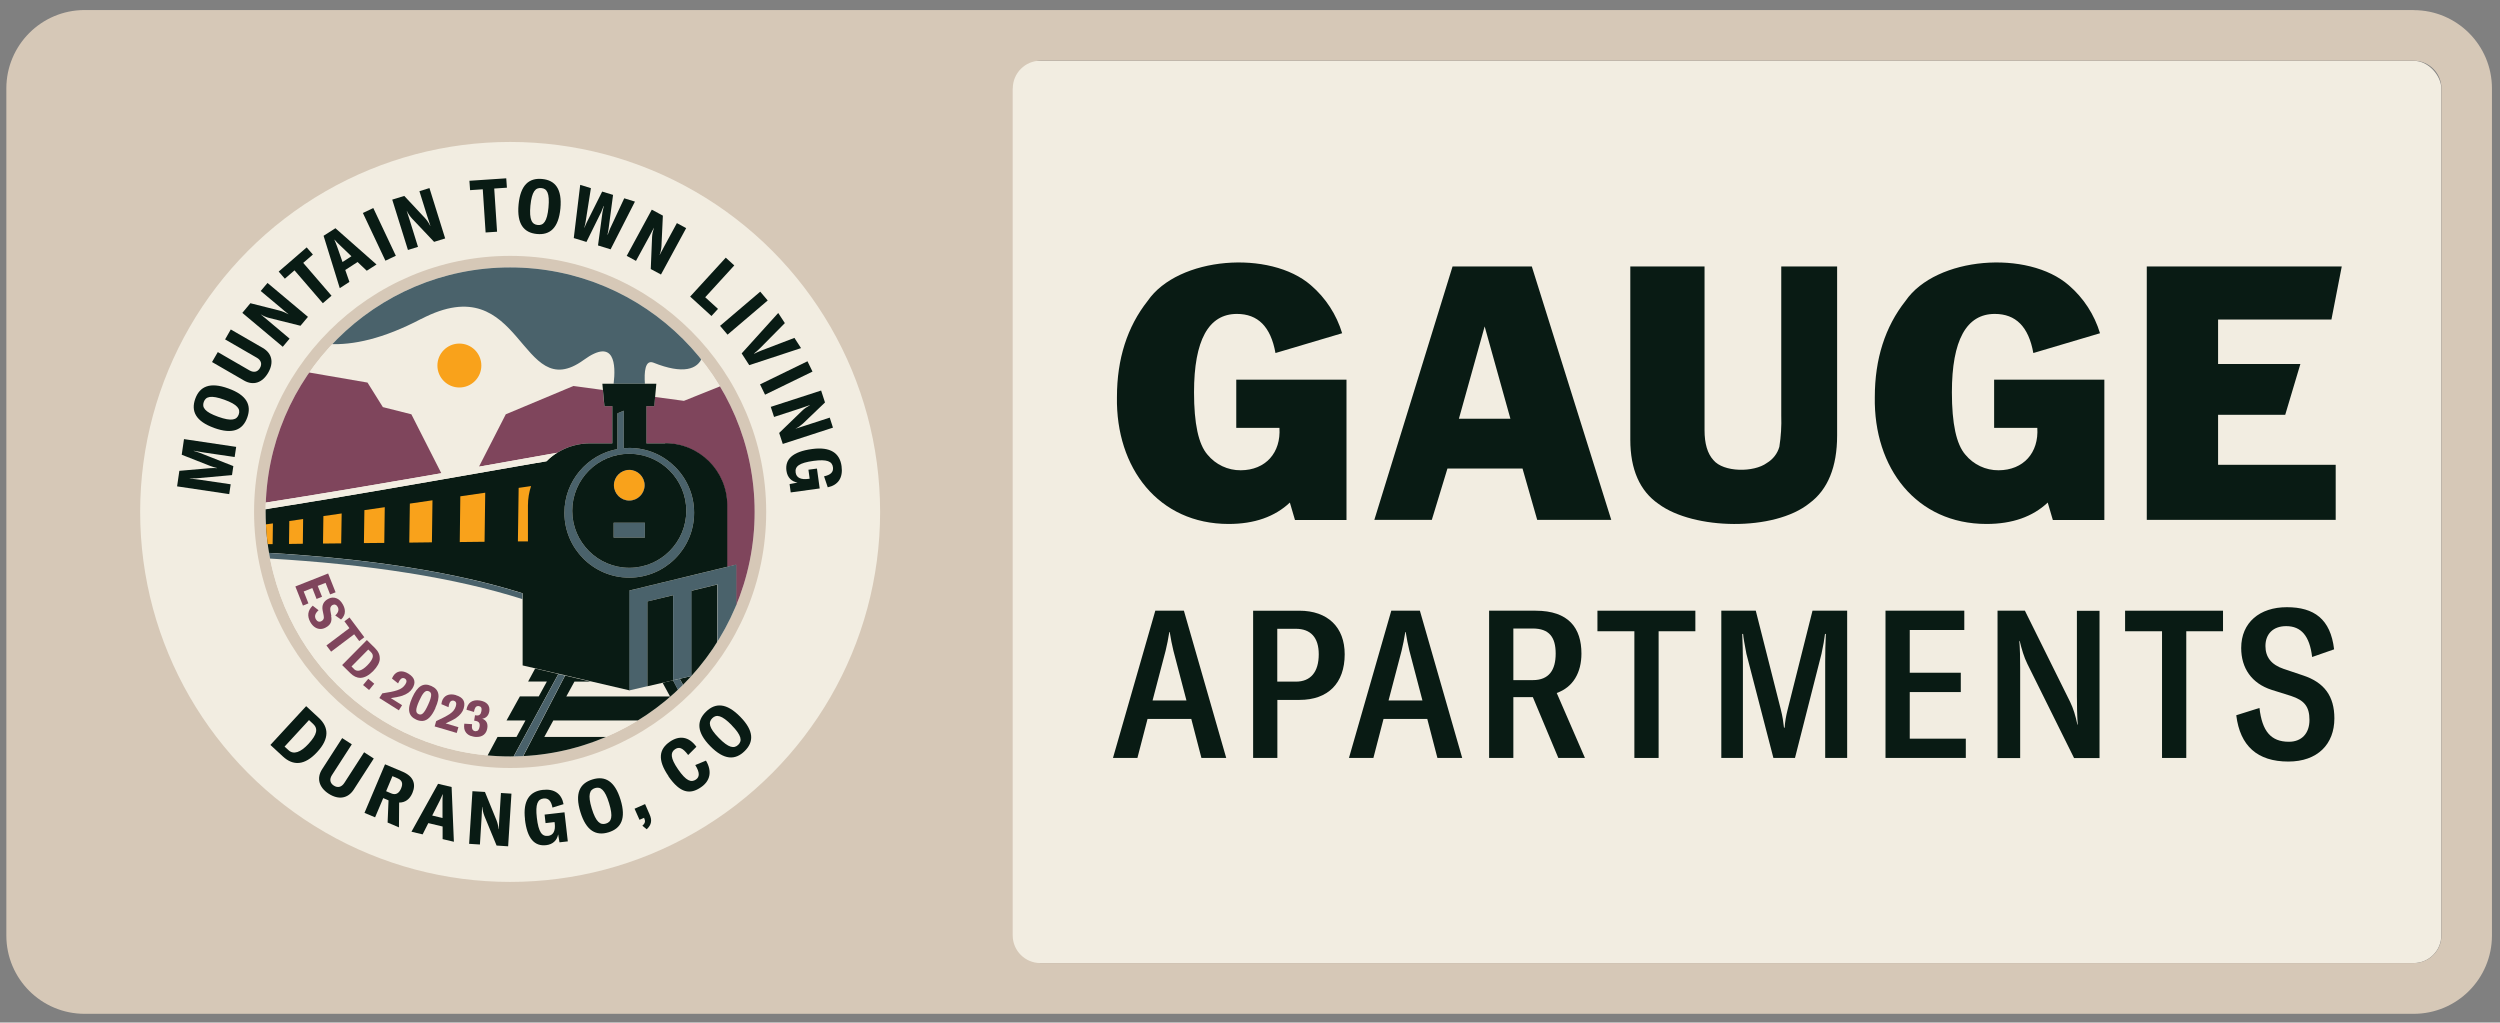
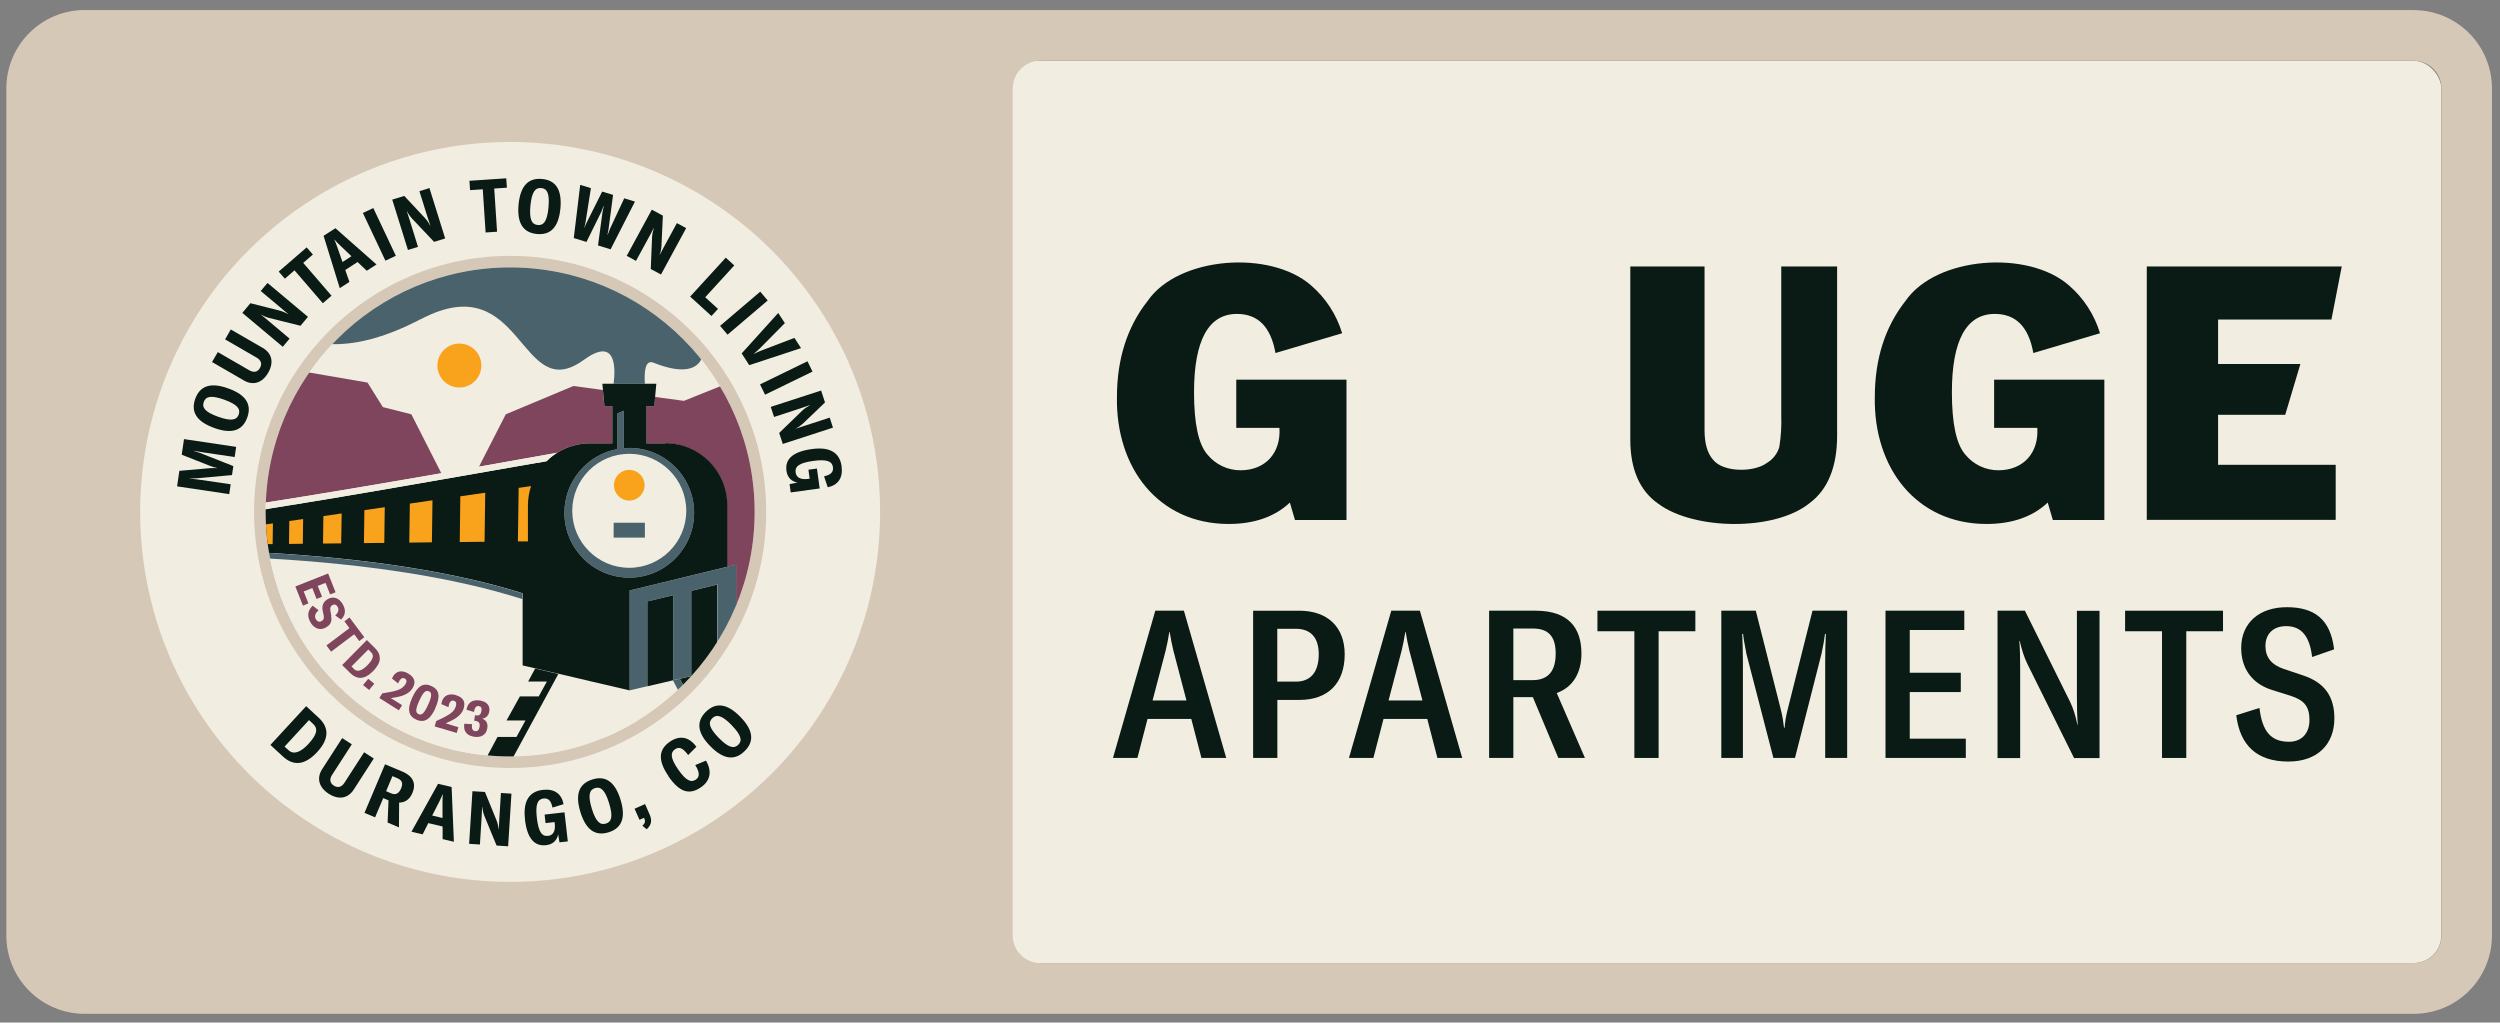
<svg xmlns="http://www.w3.org/2000/svg" id="Layer_1" data-name="Layer 1" viewBox="0 0 264 107.98">
  <rect x="0" y="0" width="264" height="107.98" fill="#808080" stroke="none" />
  <defs>
    <style>
      .cls-1 {
        fill: none;
      }

      .cls-2 {
        clip-path: url(#clippath);
      }

      .cls-3 {
        fill: #f2ede1;
      }

      .cls-4 {
        fill: #f9a21b;
      }

      .cls-5 {
        fill: #7f455c;
      }

      .cls-6 {
        fill: #d6c8b7;
      }

      .cls-7 {
        fill: #091b14;
      }

      .cls-8 {
        fill: #4a626b;
      }
    </style>
    <clipPath id="clippath">
      <path class="cls-1" d="m53.87,28.24c14.26,0,25.82,11.56,25.82,25.82s-11.56,25.82-25.82,25.82-25.82-11.56-25.82-25.82,11.56-25.82,25.82-25.82" />
    </clipPath>
  </defs>
  <rect class="cls-3" x="6.01" y="6.42" width="251.79" height="95.28" rx="2.93" ry="2.93" />
  <path class="cls-6" d="m254.88,1.06H8.94C4.37,1.06.67,4.77.67,9.34v89.45c0,4.57,3.7,8.27,8.27,8.27h245.94c4.57,0,8.27-3.7,8.27-8.27V9.34c0-4.57-3.7-8.27-8.27-8.27ZM106.95,9.34c0-1.62,1.31-2.93,2.93-2.93h145.01c1.62,0,2.93,1.31,2.93,2.93v89.43c0,1.62-1.31,2.93-2.93,2.93H109.87c-1.62,0-2.93-1.31-2.93-2.93V9.34Z" />
  <g>
    <g>
      <path class="cls-7" d="m126.87,80.04l-1.07-4.12h-4.62l-1.07,4.12h-2.58l4.47-15.55h3.02l4.47,15.55h-2.61Zm-5.17-6.07h3.59l-1.38-5.26c-.15-.64-.28-1.25-.39-1.97h-.04c-.11.72-.24,1.34-.39,1.97l-1.38,5.26Z" />
      <path class="cls-7" d="m137.2,64.49c3.02,0,4.8,1.75,4.8,4.6,0,3.07-1.77,4.82-4.77,4.82h-2.34v6.13h-2.56v-15.55h4.88Zm-.35,7.49c1.53,0,2.41-.99,2.41-2.89,0-1.77-.85-2.69-2.43-2.69h-1.95v5.58h1.97Z" />
      <path class="cls-7" d="m151.79,80.04l-1.07-4.12h-4.62l-1.07,4.12h-2.58l4.47-15.55h3.02l4.47,15.55h-2.61Zm-5.17-6.07h3.59l-1.38-5.26c-.15-.64-.28-1.25-.39-1.97h-.04c-.11.72-.24,1.34-.39,1.97l-1.38,5.26Z" />
      <path class="cls-7" d="m164.56,80.04l-2.69-6.42h-2.06v6.42h-2.56v-15.55h4.91c3.5,0,4.84,1.84,4.84,4.53,0,2.01-.88,3.55-2.61,4.16l2.98,6.86h-2.8Zm-4.75-13.67v5.45h2.06c1.71,0,2.41-1.07,2.41-2.8s-.68-2.65-2.43-2.65h-2.04Z" />
      <path class="cls-7" d="m179.03,64.49v2.17h-3.88v13.38h-2.56v-13.38h-3.9v-2.17h10.34Z" />
      <path class="cls-7" d="m181.77,80.04v-15.55h3.64l2.63,10.38c.2.79.28,1.34.35,1.97h.07c.04-.64.13-1.18.33-1.97l2.61-10.38h3.66v15.55h-2.32v-10.16c0-.85.02-2.12.07-2.94h-.09c-.07.59-.18,1.23-.37,2.1l-2.8,11h-2.28l-2.85-11c-.18-.88-.33-1.8-.35-2.1h-.09c.04.79.07,2.08.07,2.94v10.16h-2.26Z" />
      <path class="cls-7" d="m201.68,78h5.91v2.04h-8.48v-15.55h8.32v2.04h-5.76v4.51h5.39v2.04h-5.39v4.93Z" />
      <path class="cls-7" d="m210.94,80.04v-15.55h2.89l4.77,9.62c.35.72.57,1.45.77,2.41h.04c-.07-.94-.09-1.95-.09-3.02v-9h2.39v15.55h-2.69l-4.93-9.94c-.35-.7-.61-1.58-.81-2.43h-.04c.07.83.09,1.77.09,2.8v9.57h-2.39Z" />
      <path class="cls-7" d="m234.75,64.49v2.17h-3.88v13.38h-2.56v-13.38h-3.9v-2.17h10.34Z" />
      <path class="cls-7" d="m236.15,75.53l2.45-.77c.28,2.45,1.2,3.57,3.11,3.57,1.34,0,2.17-.88,2.17-2.3s-.55-2.08-1.95-2.54l-2.04-.64c-2.12-.68-3.22-2.3-3.22-4.42,0-2.69,1.95-4.31,4.82-4.31s4.62,1.25,4.99,4.45l-2.32.81c-.26-2.23-1.16-3.26-2.74-3.26-1.38,0-2.19.83-2.19,2.1,0,1.16.61,1.97,1.91,2.41l2.08.7c2.23.74,3.29,2.19,3.29,4.53,0,2.72-1.77,4.56-4.86,4.56-3.26,0-5.1-1.64-5.5-4.88Z" />
    </g>
    <g>
      <path class="cls-7" d="m117.95,41.92c0-4.01,1.09-7.42,3.24-10.14,3.23-4.7,12.94-5.42,17.25-1.65,1.56,1.34,2.7,3.1,3.29,5.06-1.2.36-4.86,1.44-7.04,2.09-.5-2.79-1.86-4.13-4.07-4.13-3,0-4.53,2.78-4.53,8.28,0,3.31.47,5.49,1.42,6.58.86,1.05,2.15,1.66,3.51,1.65,2.63-.01,4.26-1.85,4.09-4.48h-4.56v-5.09h11.64v14.82h-5.44c-.14-.49-.36-1.2-.54-1.84-1.59,1.5-3.75,2.26-6.46,2.26-7.41,0-11.93-5.9-11.8-13.41Z" />
-       <path class="cls-7" d="m161.76,28.14l8.39,26.76h-7.82l-1.55-5.42h-7.93l-1.65,5.42h-6.07l8.26-26.76h8.37Zm-2.26,16.08l-2.72-9.75-2.72,9.75h5.44Z" />
      <path class="cls-7" d="m188.1,28.14h5.9v17.85c0,3.31-.98,5.72-2.92,7.15-3.72,3-12.23,2.82-15.93.08-1.99-1.37-2.99-3.65-2.99-6.79v-18.29h7.84v17.3c0,1.41.31,2.46.93,3.14,1.07,1.31,4.28,1.32,5.65.31.64-.38,1.12-.99,1.32-1.71.17-1.09.24-2.2.2-3.31v-15.73Z" />
      <path class="cls-7" d="m197.98,41.92c0-4.01,1.09-7.42,3.24-10.14,3.23-4.7,12.94-5.42,17.25-1.65,1.56,1.34,2.7,3.1,3.29,5.06-1.2.36-4.86,1.44-7.04,2.09-.5-2.79-1.86-4.13-4.07-4.13-3,0-4.53,2.78-4.53,8.28,0,3.31.47,5.49,1.42,6.58.86,1.05,2.15,1.66,3.51,1.65,2.63-.01,4.26-1.85,4.09-4.48h-4.56v-5.09h11.64v14.82h-5.44c-.14-.49-.36-1.2-.54-1.84-1.59,1.5-3.75,2.26-6.46,2.26-7.41,0-11.93-5.9-11.8-13.41Z" />
      <path class="cls-7" d="m234.23,33.74v4.7h8.69l-1.6,5.36h-7.09v5.28h12.42v5.82h-19.95v-26.76h20.59l-1.09,5.6h-11.97Z" />
    </g>
  </g>
  <g>
    <g>
      <circle class="cls-3" cx="53.87" cy="54.06" r="39.07" />
      <path class="cls-6" d="m53.87,28.24c14.26,0,25.82,11.56,25.82,25.82s-11.56,25.82-25.82,25.82-25.82-11.56-25.82-25.82,11.56-25.82,25.82-25.82m0-1.22c-14.91,0-27.04,12.13-27.04,27.04s12.13,27.04,27.04,27.04,27.04-12.13,27.04-27.04-12.13-27.04-27.04-27.04h0Z" />
      <g class="cls-2">
        <g>
          <path class="cls-3" d="m51.36,80.02l1.18-2.2h2l.95-1.74h-2l1.41-2.54h1.99l.86-1.57h-1.98l.74-1.37-1.34-.31v-7.01c-7.02-2.24-16.12-3.68-26.91-4.3,2.14,11.25,11.52,19.94,23.11,21.05Z" />
          <path class="cls-3" d="m57.46,77.82h7.17c1.11-.51,2.19-1.09,3.21-1.74h-9.43l-.95,1.74Z" />
          <polygon class="cls-3" points="60.65 71.97 59.79 73.54 70.75 73.54 69.97 72.1 68.37 72.47 66.44 72.92 62.37 71.97 60.65 71.97" />
          <path class="cls-3" d="m69.01,38.3c-.91-.36-.99,1.03-.91,2.22h1.2l-.13,1.39,3.05.41,4.04-1.62c-.63-1.05-1.33-2.05-2.1-3-.47,1.32-2.04,1.86-5.16.61Z" />
          <path class="cls-3" d="m40.43,42.99l3.01.76,3.16,6.22c1.32-.23,2.65-.46,3.98-.7l2.83-5.53,7.14-2.99,3.11.42-.06-.66h1.2c.24-1.98.14-4.91-3.16-2.51-6.82,4.95-6.33-9.99-17.17-4.32-4.03,2.1-7.22,2.77-9.72,2.65-.86.93-1.65,1.91-2.37,2.96l6.43,1.11,1.62,2.59Zm8.07-6.72c1.28,0,2.32,1.04,2.32,2.32s-1.04,2.32-2.32,2.32-2.32-1.04-2.32-2.32,1.04-2.32,2.32-2.32Z" />
        </g>
        <path class="cls-3" d="m72.81,71.98s0,0,.01-.01h-.02,0Z" />
        <g>
          <path class="cls-7" d="m73.45,71.29l-.4.09-.5.12-.77.18.48.88c.19-.19.37-.38.56-.57h0s.02-.01.02-.01c.21-.22.42-.45.62-.68Z" />
-           <path class="cls-7" d="m69.97,72.1l.79,1.45h-10.96l.86-1.57h1.72l-1.52-.36-1.18-.28-4.56,8.77c.39-.02.77-.05,1.16-.08,2.96-.27,5.78-1.03,8.37-2.21h-7.17l.95-1.74h9.43c1.08-.68,2.1-1.44,3.06-2.27.28-.24.55-.48.81-.74l-.65-1.23-1.1.26Z" />
          <path class="cls-7" d="m58.27,71.01l-1.76-.41-.74,1.37h1.98l-.86,1.57h-1.99l-1.41,2.54h2l-.95,1.74h-2l-1.18,2.2c.64.06,1.28.1,1.92.11.19,0,.39,0,.58,0,.08,0,.16,0,.24,0l4.86-8.96-.7-.16Z" />
        </g>
-         <path class="cls-8" d="m59.67,71.34l-.7-.16-4.86,8.96c.33,0,.66-.01.99-.03l4.56-8.77Z" />
        <path class="cls-8" d="m71.77,71.68l-.71.16h0s.65,1.23.65,1.23c.18-.17.36-.34.54-.52l-.48-.88Z" />
        <path class="cls-5" d="m31.83,53.16c-.1.02-.2.03-.3.05.1-.02.2-.03.3-.05Z" />
        <path class="cls-5" d="m33.85,52.83c-.07.01-.14.02-.2.03.07-.01.14-.02.2-.03Z" />
        <path class="cls-5" d="m30.83,53.32c-.11.02-.22.04-.33.05.11-.02.22-.04.33-.05Z" />
        <path class="cls-5" d="m57.71,48.7s-.05,0-.07.01c.02,0,.05,0,.07-.01,0,0,0,0,0,0,0,0,0,0,0,0Z" />
        <path class="cls-5" d="m58.23,48.24s.02-.02.04-.03c-.01,0-.02.02-.04.03Z" />
        <path class="cls-5" d="m27.8,53.81h0s.04,0,.06,0c-.02,0-.04,0-.06,0Z" />
        <path class="cls-5" d="m57.96,48.47s.02-.02.03-.03c-.01,0-.02.02-.03.03Z" />
        <path class="cls-5" d="m29.83,53.48c-.12.02-.24.04-.36.06.12-.02.24-.04.36-.06Z" />
        <path class="cls-5" d="m28.84,53.64c-.13.02-.25.04-.38.06.13-.02.25-.04.38-.06Z" />
        <path class="cls-5" d="m58.52,48.02s.02-.01.03-.02c0,0-.02.01-.03.02Z" />
        <g>
          <path class="cls-5" d="m64.65,46.82v-3.93h-.83l-.16-1.71-3.11-.42-7.14,2.99-2.83,5.53c2.74-.48,5.5-.97,8.26-1.47,1.01-.63,2.19-.99,3.47-.99h2.34Z" />
          <path class="cls-5" d="m43.44,43.75l-3.01-.76-1.62-2.59-6.43-1.11c-2.72,3.96-4.38,8.7-4.57,13.82,5.92-.93,12.28-2,18.79-3.14l-3.16-6.22Z" />
          <path class="cls-5" d="m69.17,41.91l-.09.98h-.83v3.93h1.97c3.62,0,6.55,2.93,6.55,6.55v6.5l.96-.23v4.95c1.42-3.22,2.21-6.77,2.21-10.52,0-4.88-1.34-9.45-3.68-13.36l-4.04,1.62-3.05-.41Z" />
        </g>
        <path class="cls-5" d="m32.85,52.99c-.1.02-.2.03-.3.05.1-.02.2-.03.3-.05Z" />
        <path class="cls-5" d="m34.87,52.66s-.1.02-.15.02c.05,0,.1-.02.15-.02Z" />
        <path class="cls-5" d="m56.69,48.88s-.04,0-.06,0c.02,0,.04,0,.06,0Z" />
        <circle class="cls-4" cx="48.51" cy="38.6" r="2.32" />
        <path class="cls-8" d="m44.47,33.69c10.84-5.67,10.35,9.27,17.17,4.32,3.3-2.4,3.4.53,3.16,2.51h3.3c-.08-1.19,0-2.58.91-2.22,3.12,1.25,4.69.72,5.16-.61-4.78-5.92-12.1-9.71-20.3-9.71-7.56,0-14.36,3.22-19.12,8.35,2.51.13,5.7-.54,9.72-2.65Z" />
        <rect class="cls-8" x="64.8" y="55.2" width="3.3" height="1.57" />
        <circle class="cls-4" cx="66.45" cy="51.24" r="1.62" />
        <path class="cls-8" d="m76.78,59.86l-10.34,2.51v10.54l1.94-.45v-8.95l2.7-.66v8.98l.71-.16.77-.18.5-.12v-9l2.7-.66v6.54c.76-1.17,1.43-2.4,2-3.69v-4.95l-.96.23Z" />
        <path class="cls-8" d="m66.45,61c3.78,0,6.85-3.07,6.85-6.85s-3.07-6.85-6.85-6.85c-.2,0-.39.01-.58.03v-3.96l-.67.28v3.77c-3.18.59-5.6,3.38-5.6,6.73,0,3.78,3.07,6.85,6.85,6.85Zm6.02-7.06c0,3.32-2.7,6.02-6.02,6.02s-6.02-2.7-6.02-6.02,2.7-6.02,6.02-6.02,6.02,2.7,6.02,6.02Z" />
        <g>
          <path class="cls-7" d="m70.23,46.82h-1.97v-3.93h.83l.09-.98.13-1.39h-5.7l.06.66.16,1.71h.83v3.93h-2.34c-1.27,0-2.46.36-3.47.99h0c-.1.06-.2.13-.29.19,0,0-.02.01-.03.02-.09.06-.17.12-.25.19-.01,0-.02.02-.04.03-.08.06-.16.13-.24.2-.01,0-.02.02-.03.03-.09.08-.17.15-.25.24,0,0,0,0,0,0-.02,0-.05,0-.07.01-.32.05-.63.11-.95.17-.02,0-.04,0-.06,0-7.29,1.27-14.67,2.58-21.77,3.77-.05,0-.1.02-.15.02-.29.05-.58.1-.87.15-.07.01-.14.02-.2.03-.27.04-.53.09-.8.13-.1.02-.2.03-.3.05-.24.04-.48.08-.71.12-.1.02-.2.03-.3.05-.23.04-.47.08-.7.11-.11.02-.22.04-.33.05-.22.04-.44.07-.66.11-.12.02-.24.04-.36.06-.21.03-.42.07-.63.1-.13.02-.25.04-.38.06-.2.03-.41.06-.61.1-.02,0-.04,0-.06,0,0,.08,0,.17,0,.25,0,.45.01.9.03,1.35l.19,2.05c.04.31.09.61.14.92,10.82.62,19.95,2.05,27.02,4.28v7.62l1.34.31,1.76.41.7.16.7.16,1.18.28,1.52.36,4.07.95v-10.54l10.34-2.51v-6.5c0-3.62-2.93-6.55-6.55-6.55Zm-3.78,14.18c-3.78,0-6.85-3.07-6.85-6.85,0-3.35,2.42-6.14,5.6-6.73v-3.77l.67-.28v3.96c.19-.02.39-.03.58-.03,3.78,0,6.85,3.07,6.85,6.85s-3.07,6.85-6.85,6.85Z" />
-           <path class="cls-7" d="m66.45,47.92c-3.32,0-6.02,2.7-6.02,6.02s2.7,6.02,6.02,6.02,6.02-2.7,6.02-6.02-2.7-6.02-6.02-6.02Zm0,1.7c.89,0,1.62.73,1.62,1.62s-.73,1.62-1.62,1.62-1.62-.73-1.62-1.62.73-1.62,1.62-1.62Zm1.65,7.15h-3.3v-1.57h3.3v1.57Z" />
          <polygon class="cls-7" points="68.37 72.47 69.97 72.1 71.07 71.84 71.07 71.84 71.07 62.86 68.37 63.51 68.37 72.47" />
          <path class="cls-7" d="m73.04,71.38l.4-.09c.83-.95,1.6-1.96,2.29-3.02v-6.54l-2.7.66v9Z" />
        </g>
        <path class="cls-3" d="m28.46,53.7c.13-.02.25-.04.38-.06.21-.03.42-.07.63-.1.12-.02.24-.04.36-.06.22-.04.44-.07.66-.11.11-.02.22-.04.33-.05.23-.04.47-.08.7-.11.1-.02.2-.03.3-.05.24-.04.48-.08.71-.12.1-.02.2-.03.3-.05.26-.04.53-.09.8-.13.07-.01.14-.02.2-.03.29-.05.58-.1.87-.15.05,0,.1-.02.15-.02,7.09-1.19,14.48-2.5,21.77-3.77.02,0,.04,0,.06,0,.32-.06.63-.11.95-.17.02,0,.05,0,.07-.01,0,0,0,0,0,0,.08-.08.17-.16.25-.24.01,0,.02-.02.03-.03.08-.07.16-.13.24-.2.01,0,.02-.02.04-.03.08-.07.17-.13.25-.19,0,0,.02-.01.03-.02.09-.07.19-.13.29-.19h0c-2.76.49-5.52.98-8.26,1.47-1.33.23-2.66.47-3.98.7-6.52,1.13-12.87,2.21-18.79,3.14,0,.23-.01.47-.02.7.02,0,.04,0,.06,0,.2-.03.4-.06.61-.1Z" />
        <path class="cls-8" d="m55.17,62.66c-7.07-2.23-16.2-3.66-27.02-4.28.03.2.07.39.11.59,10.8.62,19.89,2.06,26.91,4.3v-.61Z" />
        <g>
          <g>
            <polygon class="cls-4" points="48.55 57.24 51.17 57.21 51.24 52.03 48.61 52.41 48.55 57.24" />
            <polygon class="cls-4" points="45.67 52.83 43.28 53.18 43.22 57.3 45.61 57.27 45.67 52.83" />
            <polygon class="cls-4" points="40.63 53.56 38.48 53.87 38.43 57.35 40.58 57.33 40.63 53.56" />
            <polygon class="cls-4" points="36.08 54.22 34.15 54.5 34.11 57.4 36.03 57.38 36.08 54.22" />
            <polygon class="cls-4" points="32.01 54.81 30.55 55.02 30.52 57.44 31.98 57.42 32.01 54.81" />
            <path class="cls-4" d="m28.79,57.46l.03-2.19-.99.14c.04.69.1,1.38.19,2.05h.77Z" />
          </g>
          <path class="cls-4" d="m56.08,51.33l-1.31.19-.08,5.65h1.06v-3.8c0-.71.12-1.4.33-2.04Z" />
        </g>
      </g>
    </g>
    <g>
      <g>
        <path class="cls-7" d="m28.55,78.67l3.78-4.1,1.33,1.23c1.06.98,1.16,2.19-.17,3.62-1.34,1.45-2.55,1.45-3.62.46l-1.32-1.22Zm1.5.17l.43.39c.52.48,1.26.23,2.09-.67.94-1.02,1.03-1.62.49-2.12l-.43-.4-2.57,2.79Z" />
        <path class="cls-7" d="m36.13,77.94l1.02.66-2.09,3.24c-.29.44-.22.86.19,1.12.42.27.82.16,1.11-.28l2.09-3.24,1.02.66-2.12,3.29c-.6.92-1.58,1.11-2.64.43-1.05-.68-1.29-1.66-.7-2.58l2.12-3.29Z" />
        <path class="cls-7" d="m40.93,86.87l.1-2.35-.56-.24-.86,2.03-1.12-.47,2.17-5.13,1.83.77c1.19.5,1.46,1.32,1.06,2.26-.28.67-.78,1.02-1.4,1.01l-.02,2.62-1.2-.51Zm-.16-3.32l.54.23c.49.21.83-.01,1.05-.53.21-.51.12-.85-.38-1.06l-.54-.23-.67,1.6Z" />
        <path class="cls-7" d="m47.69,83.11l.24,5.78-1.19-.28v-1.33s-1.51-.36-1.51-.36l-.6,1.19-1.18-.28,2.81-5.06,1.44.34Zm-2.05,3.01l1.09.26v-1.69c0-.26,0-.51.03-.81h-.02c-.11.28-.22.5-.33.73l-.77,1.51Z" />
        <path class="cls-7" d="m49.54,89.11l.35-5.56,1.32.08,1.22,2.99c.11.28.18.55.22.94h.02c.01-.35.03-.74.06-1.11l.17-2.71,1.11.07-.35,5.56-1.22-.08-1.29-3.13c-.12-.31-.19-.62-.22-.95h-.02c-.01.29-.03.7-.05,1.07l-.18,2.9-1.12-.07Z" />
        <path class="cls-7" d="m55.44,86.51c-.23-1.96.48-2.94,1.88-3.1,1.23-.14,1.99.42,2.19,1.51l-1.17.36c-.13-.68-.41-1.02-.94-.96-.62.07-.88.59-.71,2.04.18,1.53.54,1.98,1.19,1.91.57-.07.79-.56.7-1.32l-.02-.14-.95.11-.1-.9,2.1-.24.35,3.07-.88.1-.14-.84c-.12.63-.56,1.06-1.27,1.14-1.22.14-2.01-.69-2.24-2.74Z" />
        <path class="cls-7" d="m61.29,85.75c-.61-1.99-.06-3.03,1.27-3.44,1.32-.41,2.36.15,2.97,2.14.61,1.99.06,3.03-1.26,3.44-1.33.41-2.37-.15-2.98-2.14Zm3.03-.93c-.44-1.45-.91-1.77-1.48-1.6-.58.18-.79.71-.35,2.16.44,1.44.91,1.77,1.5,1.59.58-.18.77-.71.33-2.15Z" />
        <path class="cls-7" d="m67.84,87.19c.32-.29.32-.49.18-.81v-.02s-.49.21-.49.21l-.52-1.17,1.11-.49.48,1.1c.27.6.21,1.09-.31,1.56l-.46-.38Z" />
        <path class="cls-7" d="m70.6,81.97c-1.23-1.78-.97-2.88.13-3.64,1-.69,2.01-.57,2.81.53l-.87.87c-.6-.8-.98-.89-1.4-.6-.47.33-.51.89.34,2.12s1.38,1.41,1.88,1.07c.39-.27.43-.72-.07-1.53l1.13-.47c.67,1.14.45,2.14-.52,2.81-1.16.8-2.2.64-3.45-1.16Z" />
        <path class="cls-7" d="m75.01,78.8c-1.46-1.48-1.45-2.67-.46-3.64.99-.97,2.17-.95,3.62.53,1.46,1.48,1.45,2.67.46,3.63-.99.97-2.17.96-3.63-.53Zm2.26-2.22c-1.06-1.08-1.62-1.16-2.05-.74-.44.43-.38,1,.68,2.08,1.05,1.08,1.63,1.15,2.06.73.43-.42.36-.99-.7-2.07Z" />
      </g>
      <g>
        <path class="cls-7" d="m24.21,52.18l-5.51-.82.24-1.64,3.22-.28c.29-.02.55-.02.76,0v-.02c-.21-.04-.45-.12-.73-.22l-3-1.18.24-1.65,5.51.82-.16,1.07-3.27-.48c-.33-.05-.73-.12-1.05-.18v.02c.2.05.42.13.66.21l3.52,1.39-.14.95-3.78.34c-.26,0-.53.02-.68,0v.02c.31.03.71.08,1.05.13l3.27.48-.15,1.02Z" />
        <path class="cls-7" d="m22.62,45.19c-1.96-.7-2.47-1.77-2-3.08.47-1.3,1.54-1.8,3.49-1.09,1.96.7,2.47,1.77,2,3.07-.47,1.31-1.54,1.81-3.5,1.1Zm1.07-2.98c-1.42-.51-1.96-.34-2.17.23-.21.58.09,1.06,1.52,1.57,1.42.51,1.97.33,2.17-.24.2-.57-.11-1.05-1.52-1.56Z" />
        <path class="cls-7" d="m22.39,38.23l.61-1.05,3.34,1.93c.46.26.87.18,1.11-.25.25-.43.12-.83-.34-1.09l-3.34-1.93.6-1.05,3.39,1.96c.95.55,1.19,1.52.56,2.61-.63,1.09-1.59,1.37-2.54.83l-3.39-1.96Z" />
        <path class="cls-7" d="m29.86,36.62l-4.27-3.58.85-1.02,3.13.79c.29.08.55.19.89.38h.01c-.28-.23-.58-.47-.86-.72l-2.08-1.74.72-.85,4.27,3.58-.79.94-3.29-.82c-.32-.08-.61-.21-.9-.38h-.01c.23.19.55.45.83.69l2.22,1.87-.72.86Z" />
        <path class="cls-7" d="m32.39,26.13l.65.75-1.02.88,2.99,3.47-.92.79-2.99-3.47-1.02.88-.65-.75,2.95-2.55Z" />
        <path class="cls-7" d="m35.42,24.1l4.34,3.83-1.03.66-.97-.92-1.3.84.44,1.26-1.02.66-1.71-5.53,1.25-.8Zm.75,3.57l.94-.61-1.22-1.17c-.19-.18-.37-.35-.56-.58h-.02c.13.28.21.52.3.76l.56,1.6Z" />
        <path class="cls-7" d="m40.7,27.53l-2.38-5.04,1.1-.52,2.38,5.04-1.1.52Z" />
        <path class="cls-7" d="m43.08,26.4l-1.66-5.32,1.27-.39,2.2,2.35c.2.22.36.45.54.8h.02c-.11-.34-.23-.7-.35-1.06l-.81-2.59,1.06-.33,1.66,5.32-1.17.36-2.33-2.46c-.22-.24-.4-.51-.55-.81h-.01c.09.28.22.67.33,1.03l.86,2.77-1.07.33Z" />
        <path class="cls-7" d="m53.46,18.83l.07.99-1.34.09.3,4.56-1.21.08-.3-4.56-1.34.09-.07-.99,3.89-.26Z" />
        <path class="cls-7" d="m54.76,21.6c.2-2.07,1.1-2.83,2.49-2.7,1.37.13,2.12,1.04,1.93,3.11-.2,2.07-1.1,2.83-2.48,2.7-1.38-.13-2.13-1.05-1.94-3.11Zm3.16.3c.14-1.51-.16-1.99-.76-2.04-.61-.06-1,.35-1.15,1.86-.14,1.5.17,1.99.78,2.04.6.06.99-.36,1.13-1.86Z" />
        <path class="cls-7" d="m61.93,25.55l-1.34-.41.68-5.62,1.13.35-.55,3.5c-.03.22-.09.45-.15.67h.02c.08-.19.16-.39.26-.59l1.61-3.22,1.15.35-.47,3.56c-.03.22-.07.43-.12.64h.03c.07-.21.16-.43.24-.63l1.5-3.21,1.13.35-2.57,5.04-1.33-.41.47-3.49c.04-.24.1-.47.15-.67h-.03c-.07.18-.15.4-.25.63l-1.56,3.16Z" />
        <path class="cls-7" d="m66.17,27.04l2.66-4.9,1.17.63-.15,3.22c-.02.3-.07.58-.2.94h.01c.16-.31.34-.65.52-.98l1.3-2.39.98.53-2.66,4.9-1.08-.58.14-3.39c.02-.33.09-.64.2-.96h-.01c-.13.25-.32.61-.5.94l-1.39,2.55-.99-.54Z" />
        <path class="cls-7" d="m72.88,31.32l3.76-4.11.9.82-3.07,3.36,1.35,1.23-.69.75-2.25-2.05Z" />
        <path class="cls-7" d="m76.04,34.41l4.24-3.61.79.93-4.24,3.61-.79-.93Z" />
        <path class="cls-7" d="m78.32,37.32l3.86-4.27.7,1.07-2.6,2.63c-.26.25-.44.42-.64.57l.02.03c.22-.12.44-.22.78-.35l3.45-1.32.7,1.08-5.47,1.8-.8-1.24Z" />
        <path class="cls-7" d="m80.26,40.59l5.01-2.44.53,1.09-5.01,2.44-.53-1.09Z" />
        <path class="cls-7" d="m81.41,42.96l5.3-1.72.41,1.26-2.33,2.23c-.22.2-.45.37-.8.55h0c.33-.1.7-.23,1.05-.34l2.58-.84.34,1.06-5.3,1.72-.38-1.16,2.44-2.36c.24-.23.5-.4.8-.56v-.02c-.28.1-.66.23-1.02.35l-2.76.9-.35-1.07Z" />
        <path class="cls-7" d="m85.73,47.42c1.96-.27,2.95.42,3.14,1.81.17,1.23-.37,2-1.46,2.23l-.39-1.16c.68-.15,1.01-.43.94-.96-.08-.61-.61-.87-2.06-.67-1.52.21-1.97.58-1.88,1.23.08.57.58.77,1.34.67l.14-.02-.13-.95.9-.12.29,2.1-3.06.42-.12-.88.84-.16c-.63-.11-1.07-.53-1.17-1.24-.17-1.22.64-2.02,2.68-2.3Z" />
      </g>
    </g>
    <g>
      <polygon class="cls-5" points="32.98 62.1 33.43 63.25 33.43 63.25 34 63.02 34.01 63.02 33.55 61.87 34.38 61.55 34.86 62.77 34.86 62.77 35.43 62.55 35.44 62.55 34.65 60.56 34.65 60.56 31.19 61.93 31.19 61.93 31.99 63.95 31.99 63.95 32.56 63.72 32.57 63.72 32.07 62.46 32.98 62.1" />
      <path class="cls-5" d="m34.99,65.05l-.1-.55c-.05-.3.02-.5.22-.61.21-.11.42-.04.55.2.16.29.07.61-.26.9h0s.61.43.61.43h0s0,0,0,0c.16-.14.26-.29.33-.45,0,0,0,0,0-.01.02-.06.04-.12.06-.18,0,0,0-.01,0-.02.01-.06.02-.12.02-.19,0,0,0,0,0-.01,0-.23-.07-.48-.22-.74-.18-.32-.41-.55-.69-.65-.28-.11-.58-.08-.87.08-.48.26-.67.68-.57,1.2l.11.55c.06.3,0,.46-.23.59s-.45.05-.59-.19c-.18-.32-.09-.62.28-.96h0s-.62-.48-.62-.48h0s0,0,0,0c-.52.49-.61,1.09-.25,1.73.26.47.65.73,1.07.73.19,0,.38-.05.57-.16.5-.27.67-.64.56-1.21Z" />
      <polygon class="cls-5" points="37.93 67.69 37.93 67.7 38.47 67.29 38.47 67.29 36.91 65.21 36.9 65.21 36.37 65.61 36.37 65.61 36.9 66.33 34.47 68.16 34.47 68.16 34.96 68.81 34.96 68.82 37.4 66.98 37.93 67.69" />
      <path class="cls-5" d="m40.1,69.55c.02-.39-.15-.77-.5-1.11l-.86-.85h0s-2.61,2.64-2.61,2.64h0s.86.85.86.85c.33.33.69.5,1.05.5.02,0,.05,0,.07,0,.42-.03.86-.27,1.3-.72.44-.45.68-.89.7-1.3Zm-2.71,1.1l-.27-.27,1.77-1.79.28.27c.18.18.24.36.18.58-.06.22-.24.49-.56.82-.29.29-.55.47-.79.54-.24.07-.44.02-.61-.14Z" />
      <polygon class="cls-5" points="38.89 71.68 38.34 72.34 38.34 72.34 38.97 72.86 38.97 72.87 39.52 72.2 39.52 72.2 38.89 71.68 38.89 71.68" />
      <path class="cls-5" d="m43.55,72.7c.39-.63.26-1.14-.42-1.56-.64-.4-1.26-.31-1.61.26-.04.07-.09.16-.13.25h0s.65.52.65.52h0s.01-.03.01-.03c.05-.1.09-.19.14-.27.08-.13.17-.21.27-.25.1-.03.2-.02.3.04.2.13.22.33.05.6-.19.3-.44.49-.86.63-.38.13-.86.22-1.58.33h0s-.31.49-.31.49h0s2.06,1.3,2.06,1.3h0s.34-.54.34-.54h0s-1.19-.75-1.19-.75c.55-.09.91-.15,1.21-.25.51-.18.85-.42,1.06-.76Z" />
      <path class="cls-5" d="m45.97,74.77c.56-1.23.43-1.95-.42-2.33-.84-.38-1.47,0-2.02,1.23-.29.64-.39,1.14-.3,1.53.08.35.32.61.72.79.21.1.41.14.59.14.03,0,.06,0,.09,0,0,0,.01,0,.02,0,.51-.05.94-.49,1.33-1.35Zm-.44-1.38c0,.22-.1.55-.32,1.03-.22.48-.39.77-.56.92-.14.12-.28.15-.45.07-.29-.13-.38-.41.07-1.41.36-.8.61-1.04.84-1.04.06,0,.12.02.18.04.17.08.24.19.24.38Z" />
      <path class="cls-5" d="m48.14,73.4c-.73-.21-1.29.05-1.48.69-.02.08-.04.18-.05.27h0s.76.32.76.32h0s0-.03,0-.03c.02-.11.03-.21.06-.3.07-.24.2-.37.38-.37.04,0,.08,0,.12.02.23.07.3.26.21.57-.1.34-.3.59-.65.83-.33.22-.77.44-1.43.75h0s-.16.56-.16.56h0s2.33.69,2.33.69h0s.18-.61.18-.61h0s-1.35-.4-1.35-.4c.5-.23.83-.39,1.1-.57.44-.31.7-.64.81-1.02.21-.71-.06-1.16-.83-1.39Z" />
      <path class="cls-5" d="m51.67,75.15c.05-.32-.01-.59-.19-.79-.17-.2-.45-.33-.82-.39-.38-.06-.7,0-.94.16-.25.17-.4.45-.46.82h0s.79.23.79.23h0c.07-.42.2-.62.43-.62.02,0,.05,0,.08,0,.12.02.2.07.25.15.05.09.06.21.03.37-.03.17-.08.3-.17.38-.09.08-.21.11-.35.09l-.16-.02h0s-.09.57-.09.57h0s.17.03.17.03c.17.03.28.09.35.19.07.1.08.25.05.44-.05.3-.18.45-.39.45-.03,0-.05,0-.08,0-.28-.04-.39-.3-.32-.74h0s-.82-.05-.82-.05h0s0,0,0,0c-.06.4,0,.72.19.95.02.02.04.04.06.06.01.01.02.02.03.04.04.04.09.08.14.11.01,0,.02.01.03.02.06.04.12.07.19.1,0,0,.02,0,.02,0,.07.03.15.05.24.07,0,0,0,0,0,0,.05.01.09.02.14.03.1.02.2.02.29.02.61,0,1.01-.34,1.1-.93.08-.5-.11-.84-.54-1,.4-.04.68-.33.75-.77Z" />
    </g>
  </g>
</svg>